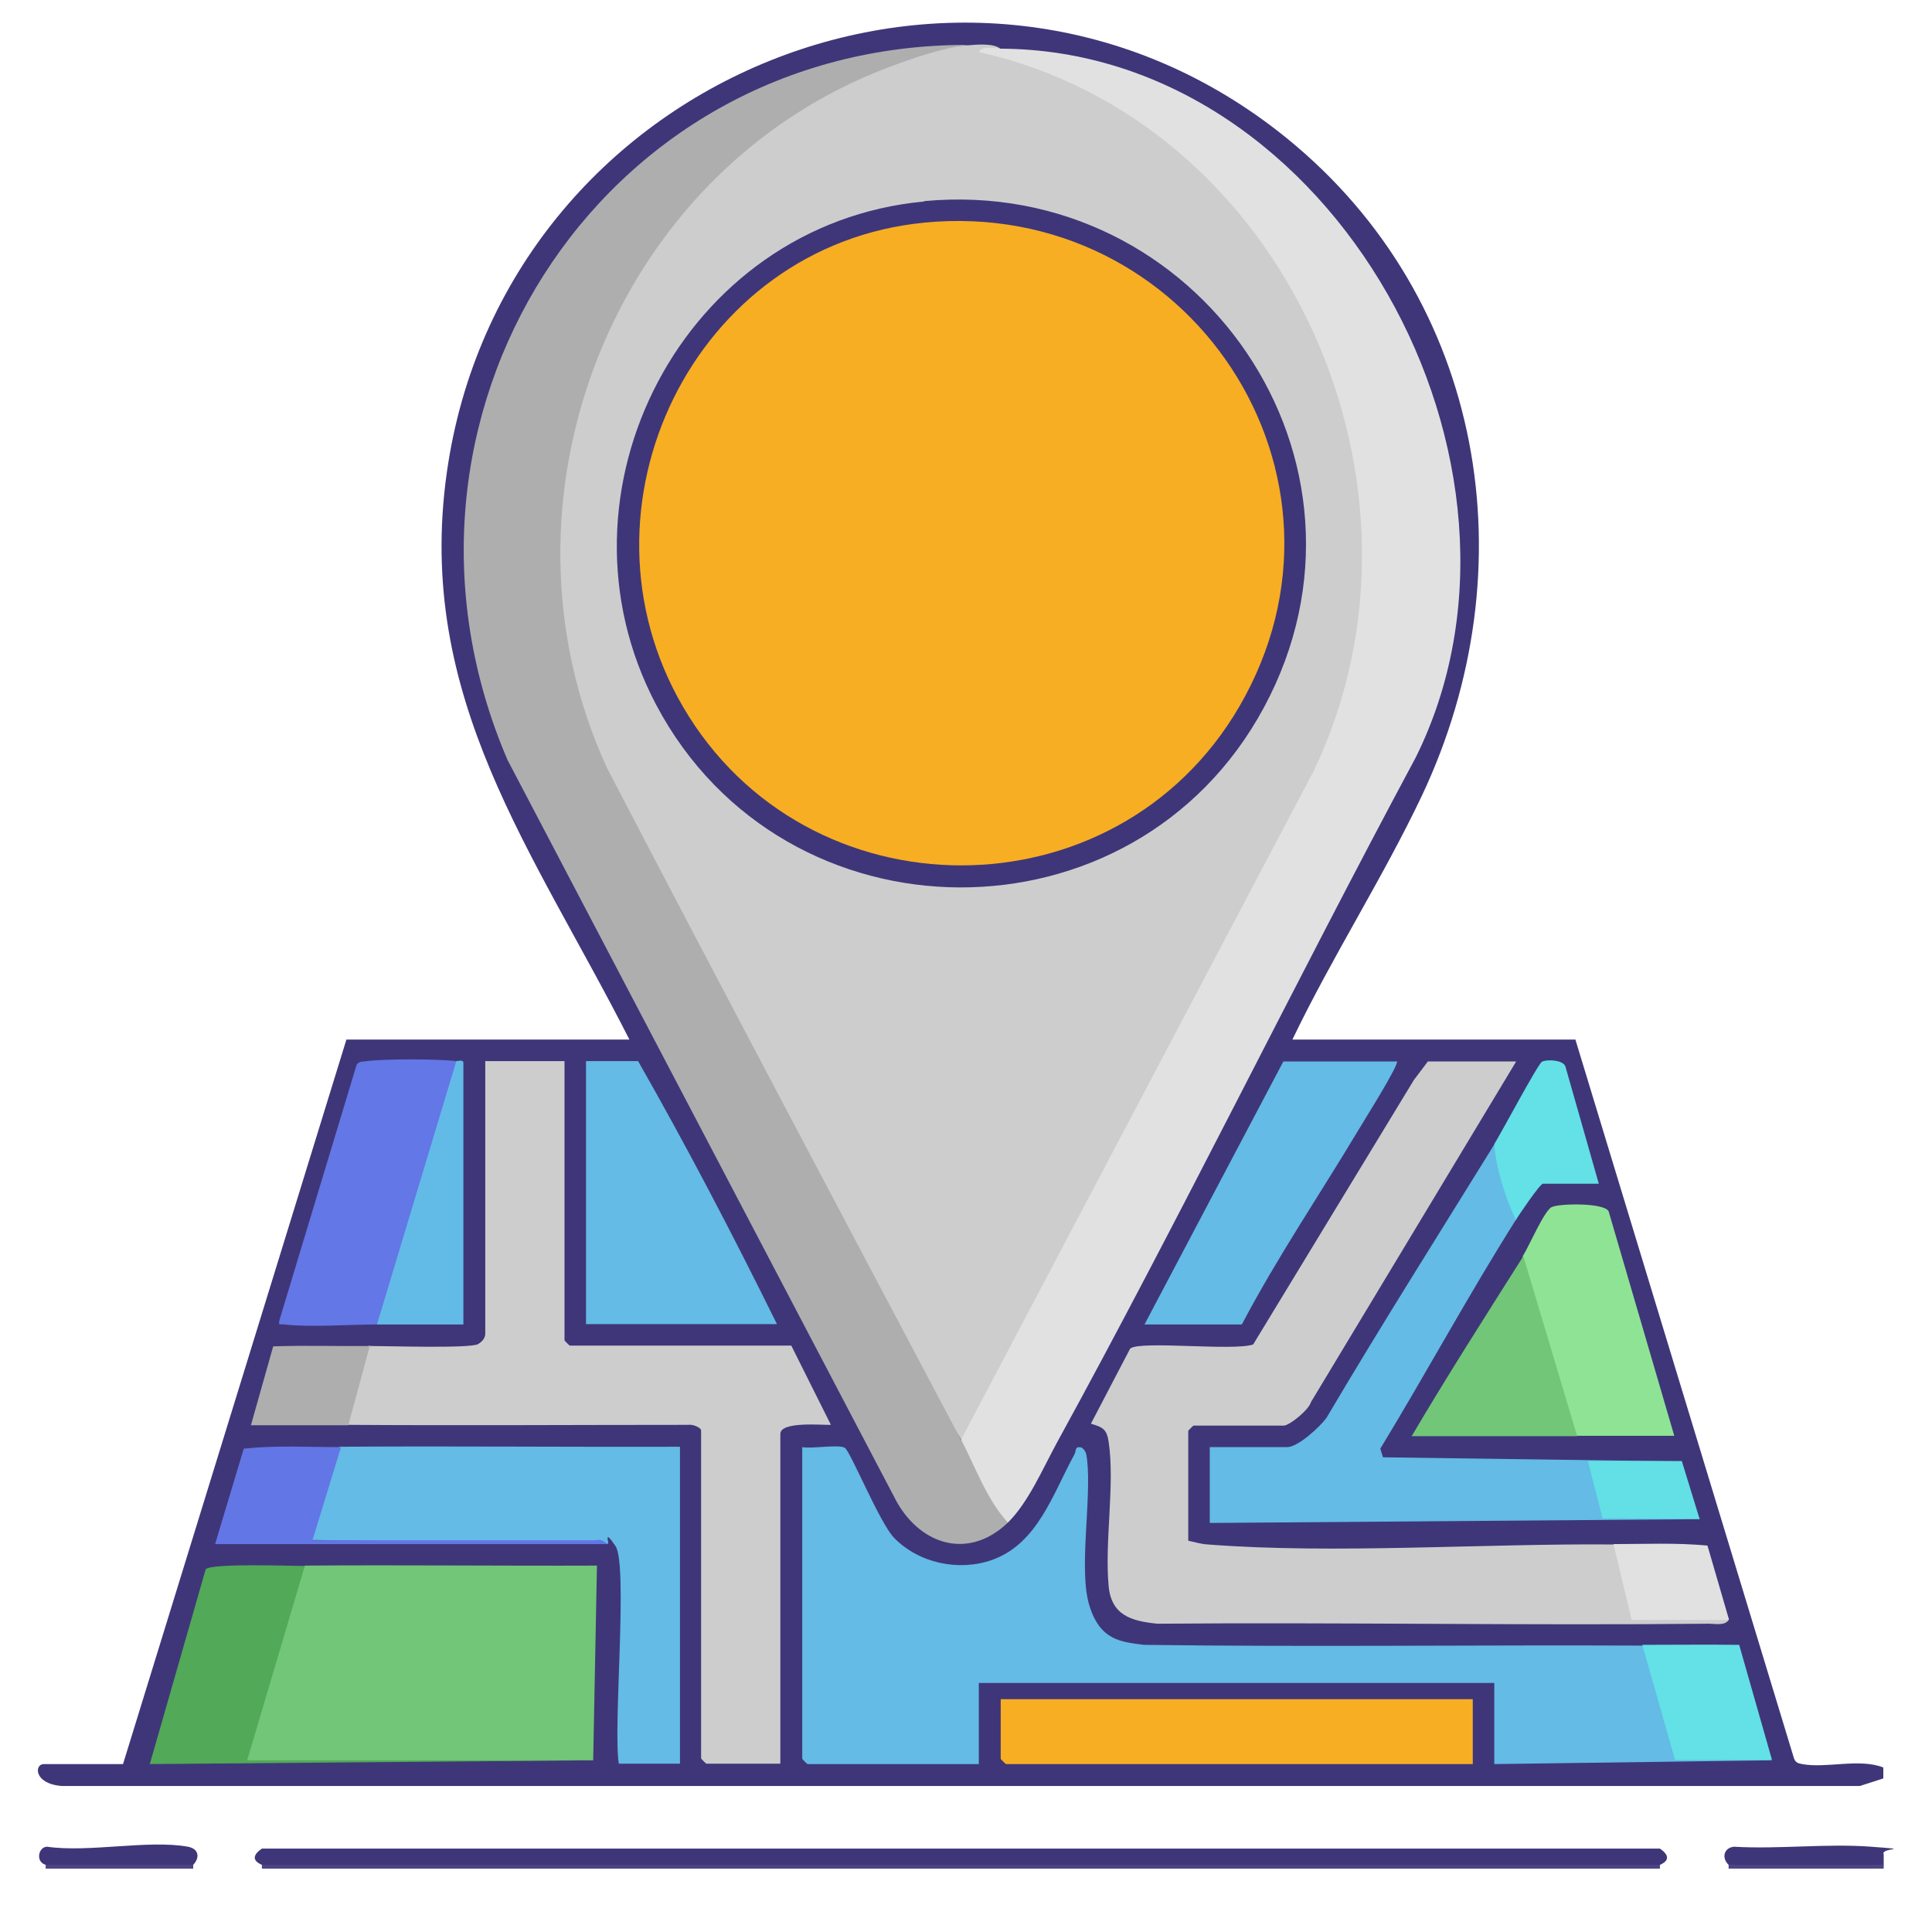
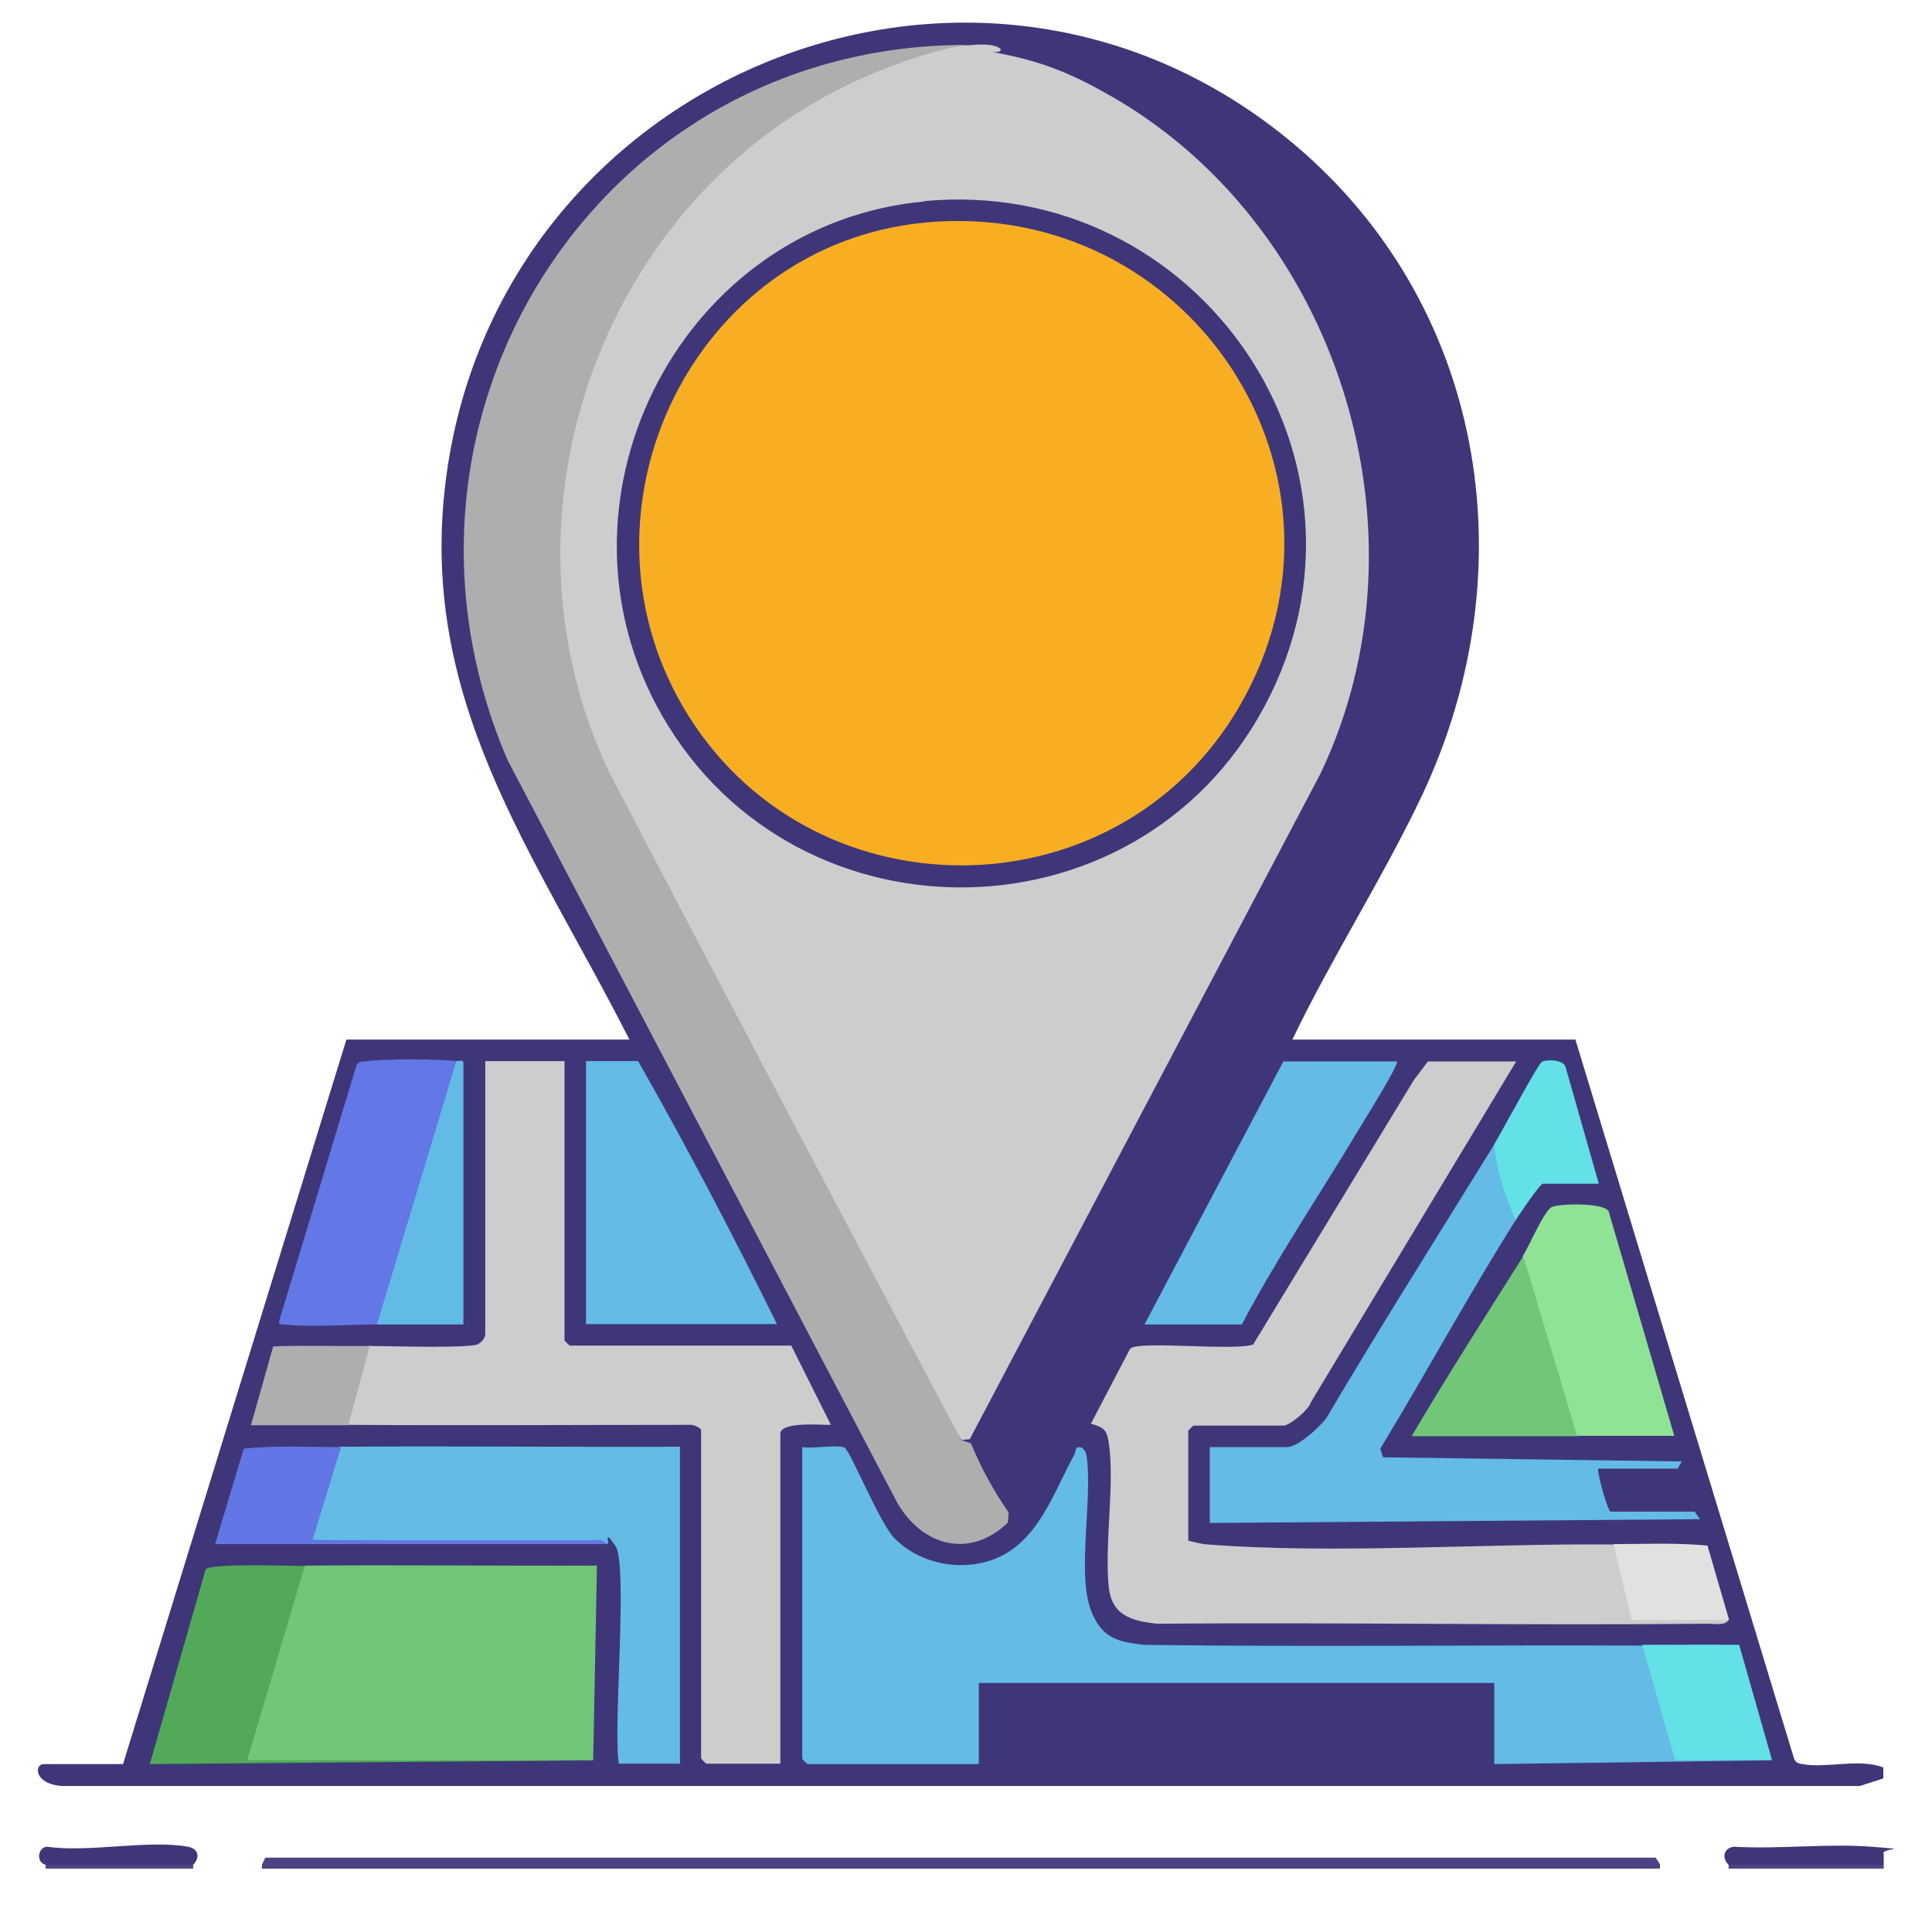
<svg xmlns="http://www.w3.org/2000/svg" id="Capa_1" version="1.1" viewBox="0 0 512 512">
  <defs>
    <style>
      .st0 {
        fill: #6377e6;
      }

      .st1 {
        fill: #8ee494;
      }

      .st2 {
        fill: #6376e6;
      }

      .st3 {
        fill: #62e0e5;
      }

      .st4 {
        fill: #3f3679;
      }

      .st5 {
        fill: #4d4482;
      }

      .st6 {
        fill: #72c677;
      }

      .st7 {
        fill: #cdcdcd;
      }

      .st8 {
        fill: #63e1e6;
      }

      .st9 {
        fill: #63bbe6;
      }

      .st10 {
        fill: #62bbe6;
      }

      .st11 {
        fill: #f7ae23;
      }

      .st12 {
        fill: #e1e1e1;
      }

      .st13 {
        fill: #aeaeae;
      }

      .st14 {
        fill: #52a957;
      }

      .st15 {
        fill: #4c4382;
      }
    </style>
  </defs>
  <path class="st4" d="M499.1,471.3l-6.2,2H16.3c-7.4-.6-7.2-5.8-4.7-5.8h21l59.2-192h75c-25.3-49.9-56.8-90.5-48.4-150.2,14.8-105.3,139.3-156.4,222.7-88.6,52.5,42.7,64.2,113.9,35.7,174.2-10.4,21.9-23.8,42.7-34.3,64.6h75l57.9,190.4c.4,1.2,1.1,1.4,2.2,1.6,6.4,1.2,15.1-1.6,21.5.9v2.9Z" />
  <path class="st15" d="M439.9,494.2v1H69.4v-1l.9-1.9h368.5l1.2,1.9Z" />
  <path class="st4" d="M458.1,494.2c-1.9-1.8-1.3-4.5,1.4-4.8,11.9.7,24.6-.9,36.4,0s2.3.2,3.3,2v2.9c-12.9.8-27.8.8-41.1,0Z" />
  <rect class="st5" x="458.1" y="494.2" width="41.1" height="1" />
  <path class="st5" d="M51.2,494.2v1H12.1v-1c0-.7.2-1.9.6-1.9,7.3-.5,31.5-1.3,37.4,0l1.1,1.9Z" />
-   <path class="st4" d="M439.9,494.2H69.4c-2.8-1.2-2.2-2.8,0-4.3h370.5c2.2,1.5,2.8,3.1,0,4.3Z" />
  <path class="st4" d="M51.2,494.2H12.1c-2.8-.8-1.9-4.8.4-4.8,11,1.6,26.9-1.9,37.3,0,2.8.5,3.3,2.8,1.4,4.8Z" />
  <path class="st7" d="M265.2,12.9c.5,1.8-5.4.4-5.1.4,13,2.1,21.2,4.8,32.8,11.3,61.9,34.3,87.5,116.8,57,180.5l-92.9,176.3-2.2.2c-3.6-5.7-7.1-11.4-10.5-17.2-3.4-5.8-6.8-11.6-10-17.5-25.2-47.4-50.1-94.9-75-142.4-29.8-65-4.8-144.7,57.6-180,12.8-7.2,25.5-11.9,39.7-12.5,2.4-.2,6.9-.6,8.6,1Z" />
  <path class="st13" d="M256.6,11.9c-6.5.7-15,3.6-21.3,6-73,27.6-107,115-74.4,185.7,31,59.5,62.4,118.7,93.8,178l2.6.9c2.7,6.5,6,12.6,10,18.3l-.2,2.7c-10.1,9.7-22.7,6.3-29.4-5.4l-103.2-196.7C95.8,111.3,158.3,11.6,256.6,11.9Z" />
-   <path class="st12" d="M265.2,12.9c88.3.4,148.4,110.4,110,187.8-32.3,60.2-62.3,121.8-95.2,181.8-3.7,6.8-7.5,15.7-12.9,21-5.6-6.1-8.6-14.7-12.4-22l93.5-177.3c35.8-75-7-172-88.7-190.4.2-1.7,4.4-1,5.7-.9Z" />
  <path class="st9" d="M469.5,466.5l-73.5,1v-21.5h-136.6v21.5h-45.4c-.1,0-1.4-1.3-1.4-1.4v-82.6c2.4.5,9.8-.8,11.3.2s9.2,19.8,13,23.8c6.6,6.8,17.2,9,26,5.9,12.1-4.3,16.1-17.5,21.8-27.9.6-1.1,0-2.3,1.9-1.9,1.3.9,1.3,1.9,1.5,3.3,1.2,10.7-2.3,29.2.6,38.6s8.6,9.6,14.4,10.4c44,.6,88,0,132,.2l2.2.8,7.7,27.2c7.5.7,15.2.9,23,.7l1.4,1.9Z" />
  <path class="st7" d="M458.1,429.3c-1,1.6-3.6,1-5.2,1-48.7.5-97.5-.4-146.2,0-7-.7-12.2-2.3-12.9-10-1.1-11.7,1.7-27,0-38.2-.5-3.4-1.6-3.9-4.7-4.8l10.4-19.9c2.5-2.2,27.4.7,32.6-1.1l42.6-70.1,3.7-4.9h23.4l-54.4,90.3c-.5,2-5.7,6.2-7.2,6.2h-23.9c-.1,0-1.4,1.3-1.4,1.4v29.1c1.8.4,3.4.9,5.2,1,33.4,2.6,73.2-.3,107.5,0l1.9.4c1.4,6.1,3,12,4.9,17.7h22.3s1.4,1.9,1.4,1.9Z" />
  <path class="st7" d="M98,356.7c4.5,0,26.7.7,28.7-.5s1.9-2.6,1.9-2.9v-72.1h21v74c0,.1,1.3,1.4,1.4,1.4h58.7l10.5,21c-2.3.1-13.4-1-13.4,2.4v87.4h-19.6c-.1,0-1.4-1.3-1.4-1.4v-86.9c0-.8-2.3-1.7-3.3-1.5-30.1,0-60.2.2-90.3,0-.7-.3-1.7-.8-1.6-1.3.3-2.1,4.4-17.5,5.1-18.9l2.2-.8Z" />
  <path class="st6" d="M80.8,414.9c25.8-.2,51.6.1,77.4,0l-1,51.6-92,.4c-.5,0-.9-.2-1.1-.4-1.8-2,12.5-44.8,14.5-50.9l2.2-.6Z" />
  <path class="st9" d="M90.4,383.4c29.9-.2,59.9.1,89.8,0v84h-16.2c-1.6-9.1,2.5-52.7-.9-57.7s-1.5-.4-2-.6c-26.6-.3-53.2-.7-79.7-1,1.8-8,4.1-16,6.8-24l2.2-.8Z" />
  <path class="st9" d="M401.7,323.3c-12.5,19.8-23.8,40.7-35.9,60.6l.7,2.3,79.2,1.1-1.1,1.9h-21c-.6.2,2.3,10.9,3.2,11.4h22.3c0,0,1.4,2,1.4,2l-129.9,1v-20.1h20.5c2.9,0,8.6-5.3,10.4-7.7,14.4-24.4,29.6-48.4,44.5-72.5,2.1,1.9,3.3,4.8,3.6,8.7,1.9,4,2.7,7.8,2.2,11.4Z" />
  <path class="st9" d="M205.9,350.9h-50.6v-69.7h13.8c13,22.8,25.2,46.2,36.8,69.7Z" />
-   <path class="st11" d="M390.3,450.3v17.2h-123.7c-.1,0-1.4-1.3-1.4-1.4v-15.8h125.1Z" />
  <path class="st9" d="M370.2,281.2c.8.7-9,16.2-10.1,18.1-10.3,17.2-21.7,34-31,51.7h-25.8l36.8-69.7h30.1Z" />
  <path class="st0" d="M120.9,281.2l.9.5c-5.9,23-12.4,45.9-19.8,68.7l-2.2.6c-7.4,0-17.4.8-24.4,0-1.3-.2-1.7.5-1.3-1.3l20.4-67.5c.7-1.1,1.8-.8,2.8-1,4.8-.6,18.6-.6,23.4,0Z" />
  <path class="st1" d="M403.6,332.8c1.6-2.5,5.6-11.9,7.6-12.9s13.9-1.2,15.1,1.1l17.4,59.5c-8.6,0-17.2,0-25.8,0l-2.2-.8c-4.3-14.4-8.6-28.8-13-43.2l.9-3.7Z" />
  <path class="st14" d="M80.8,414.9l-15.3,51.6h91.7s-117.5,1-117.5,1l14.8-51.6c1.3-1.7,22.4-.9,26.3-.9Z" />
  <path class="st6" d="M418,380.6c-14.6,0-29.3,0-43.9,0,9.5-16.1,19.6-31.9,29.6-47.7l14.3,47.8Z" />
  <path class="st10" d="M120.9,281.2c.7,0,2-.5,1.9.6v69.2c-7.6,0-15.3,0-22.9,0l21-69.7Z" />
  <path class="st8" d="M435.2,435.9c8.5,0,17.1-.1,25.7,0l8.7,30.5h-25.7c0,0-8.7-30.6-8.7-30.6Z" />
  <path class="st2" d="M90.4,383.4l-7.6,24.8h75.1c1.5-.5,2.4.6,3.2,1H57s7.6-25.3,7.6-25.3c8.6-.9,17.2-.4,25.8-.4Z" />
  <path class="st8" d="M396,303.2c1.8-2.9,11.5-21.1,12.6-21.8s5.9-.6,6.3,1.4l8.8,30.9h-14.8c-.8,0-6.3,8.2-7.2,9.6-2.8-6.1-5.2-13.4-5.7-20.1Z" />
  <path class="st13" d="M98,356.7l-5.7,21c-8.6,0-17.2,0-25.8,0l5.9-20.9c8.5-.3,17.1,0,25.7-.1Z" />
  <path class="st12" d="M458.1,429.3h-25.7s-4.8-20.1-4.8-20.1c8.3,0,16.6-.4,24.9.4l5.7,19.6Z" />
-   <polygon class="st3" points="445.7 387.2 450.4 402.5 424.7 402.4 420.8 387.2 445.7 387.2" />
  <path class="st4" d="M244.9,53.3c72.9-6.8,125,69.2,90.1,134.1-34.4,64-127.1,63.6-161.1-.6-29.8-56.4,7.4-127.5,71-133.4Z" />
  <path class="st11" d="M244.9,59c70.2-6.8,119.2,67,83.5,128.3-32.7,56.1-114.7,56-147.4,0-30.8-52.8,2.8-122.4,64-128.3Z" />
</svg>